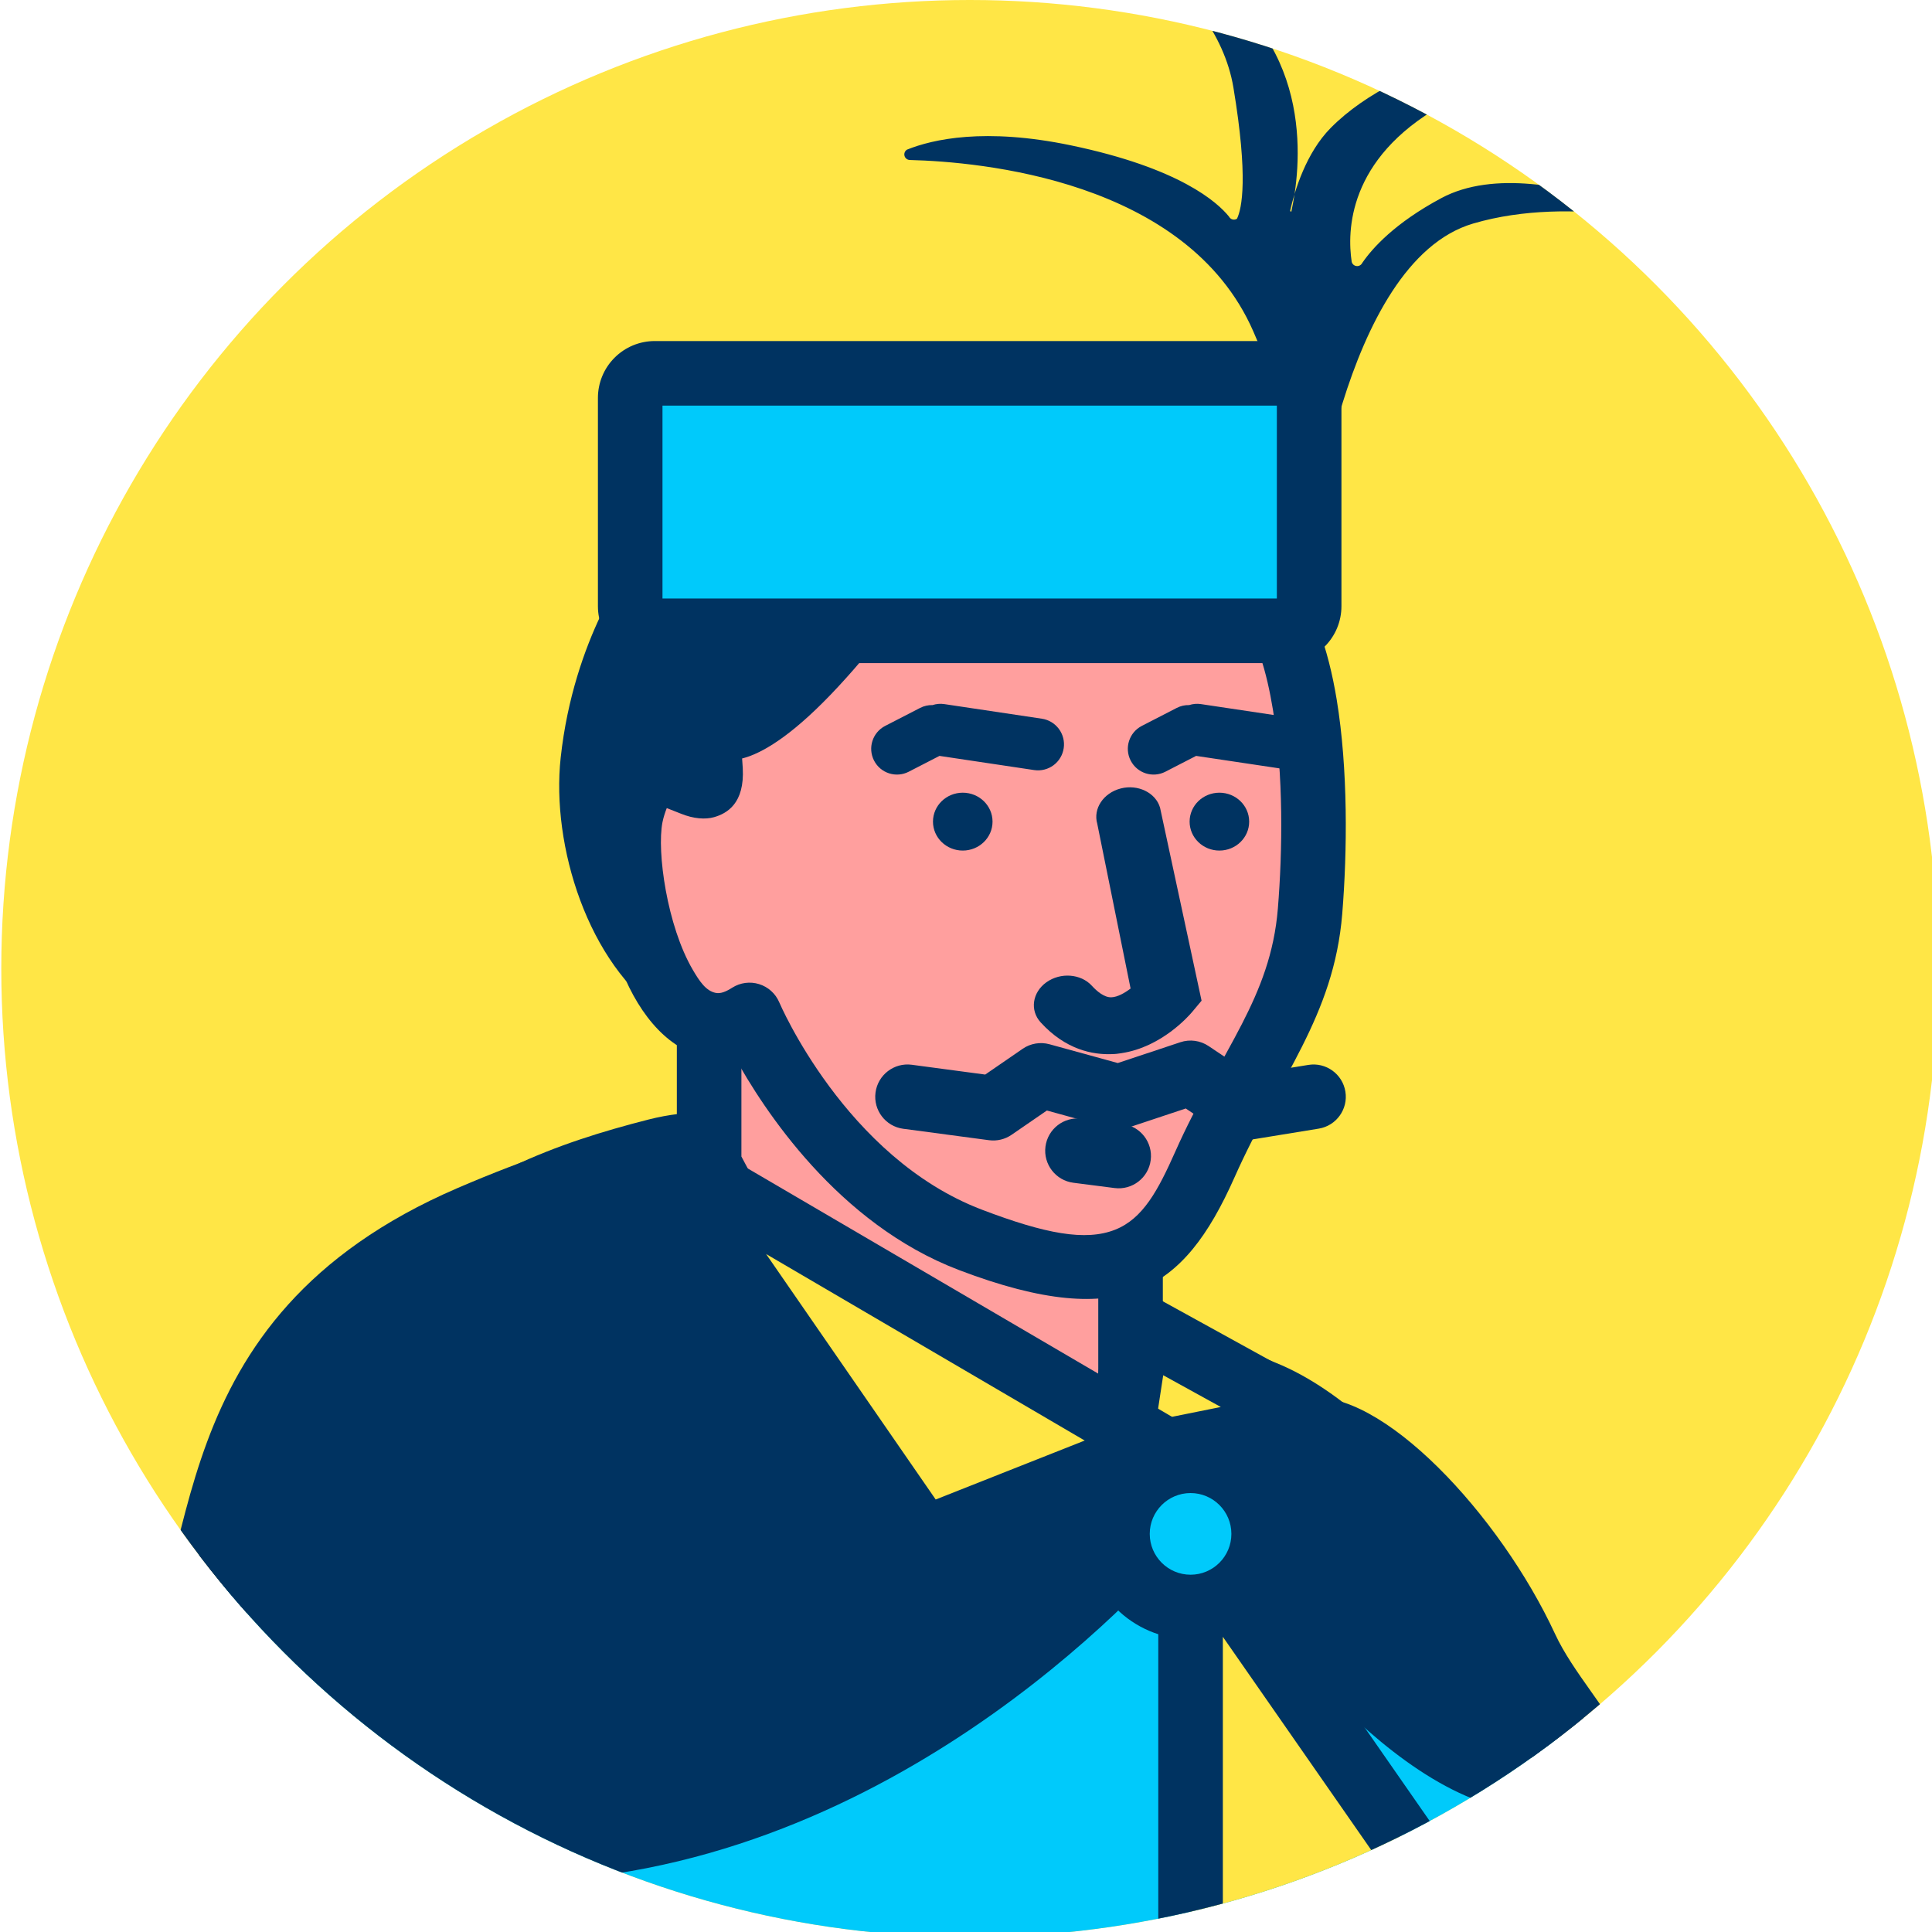
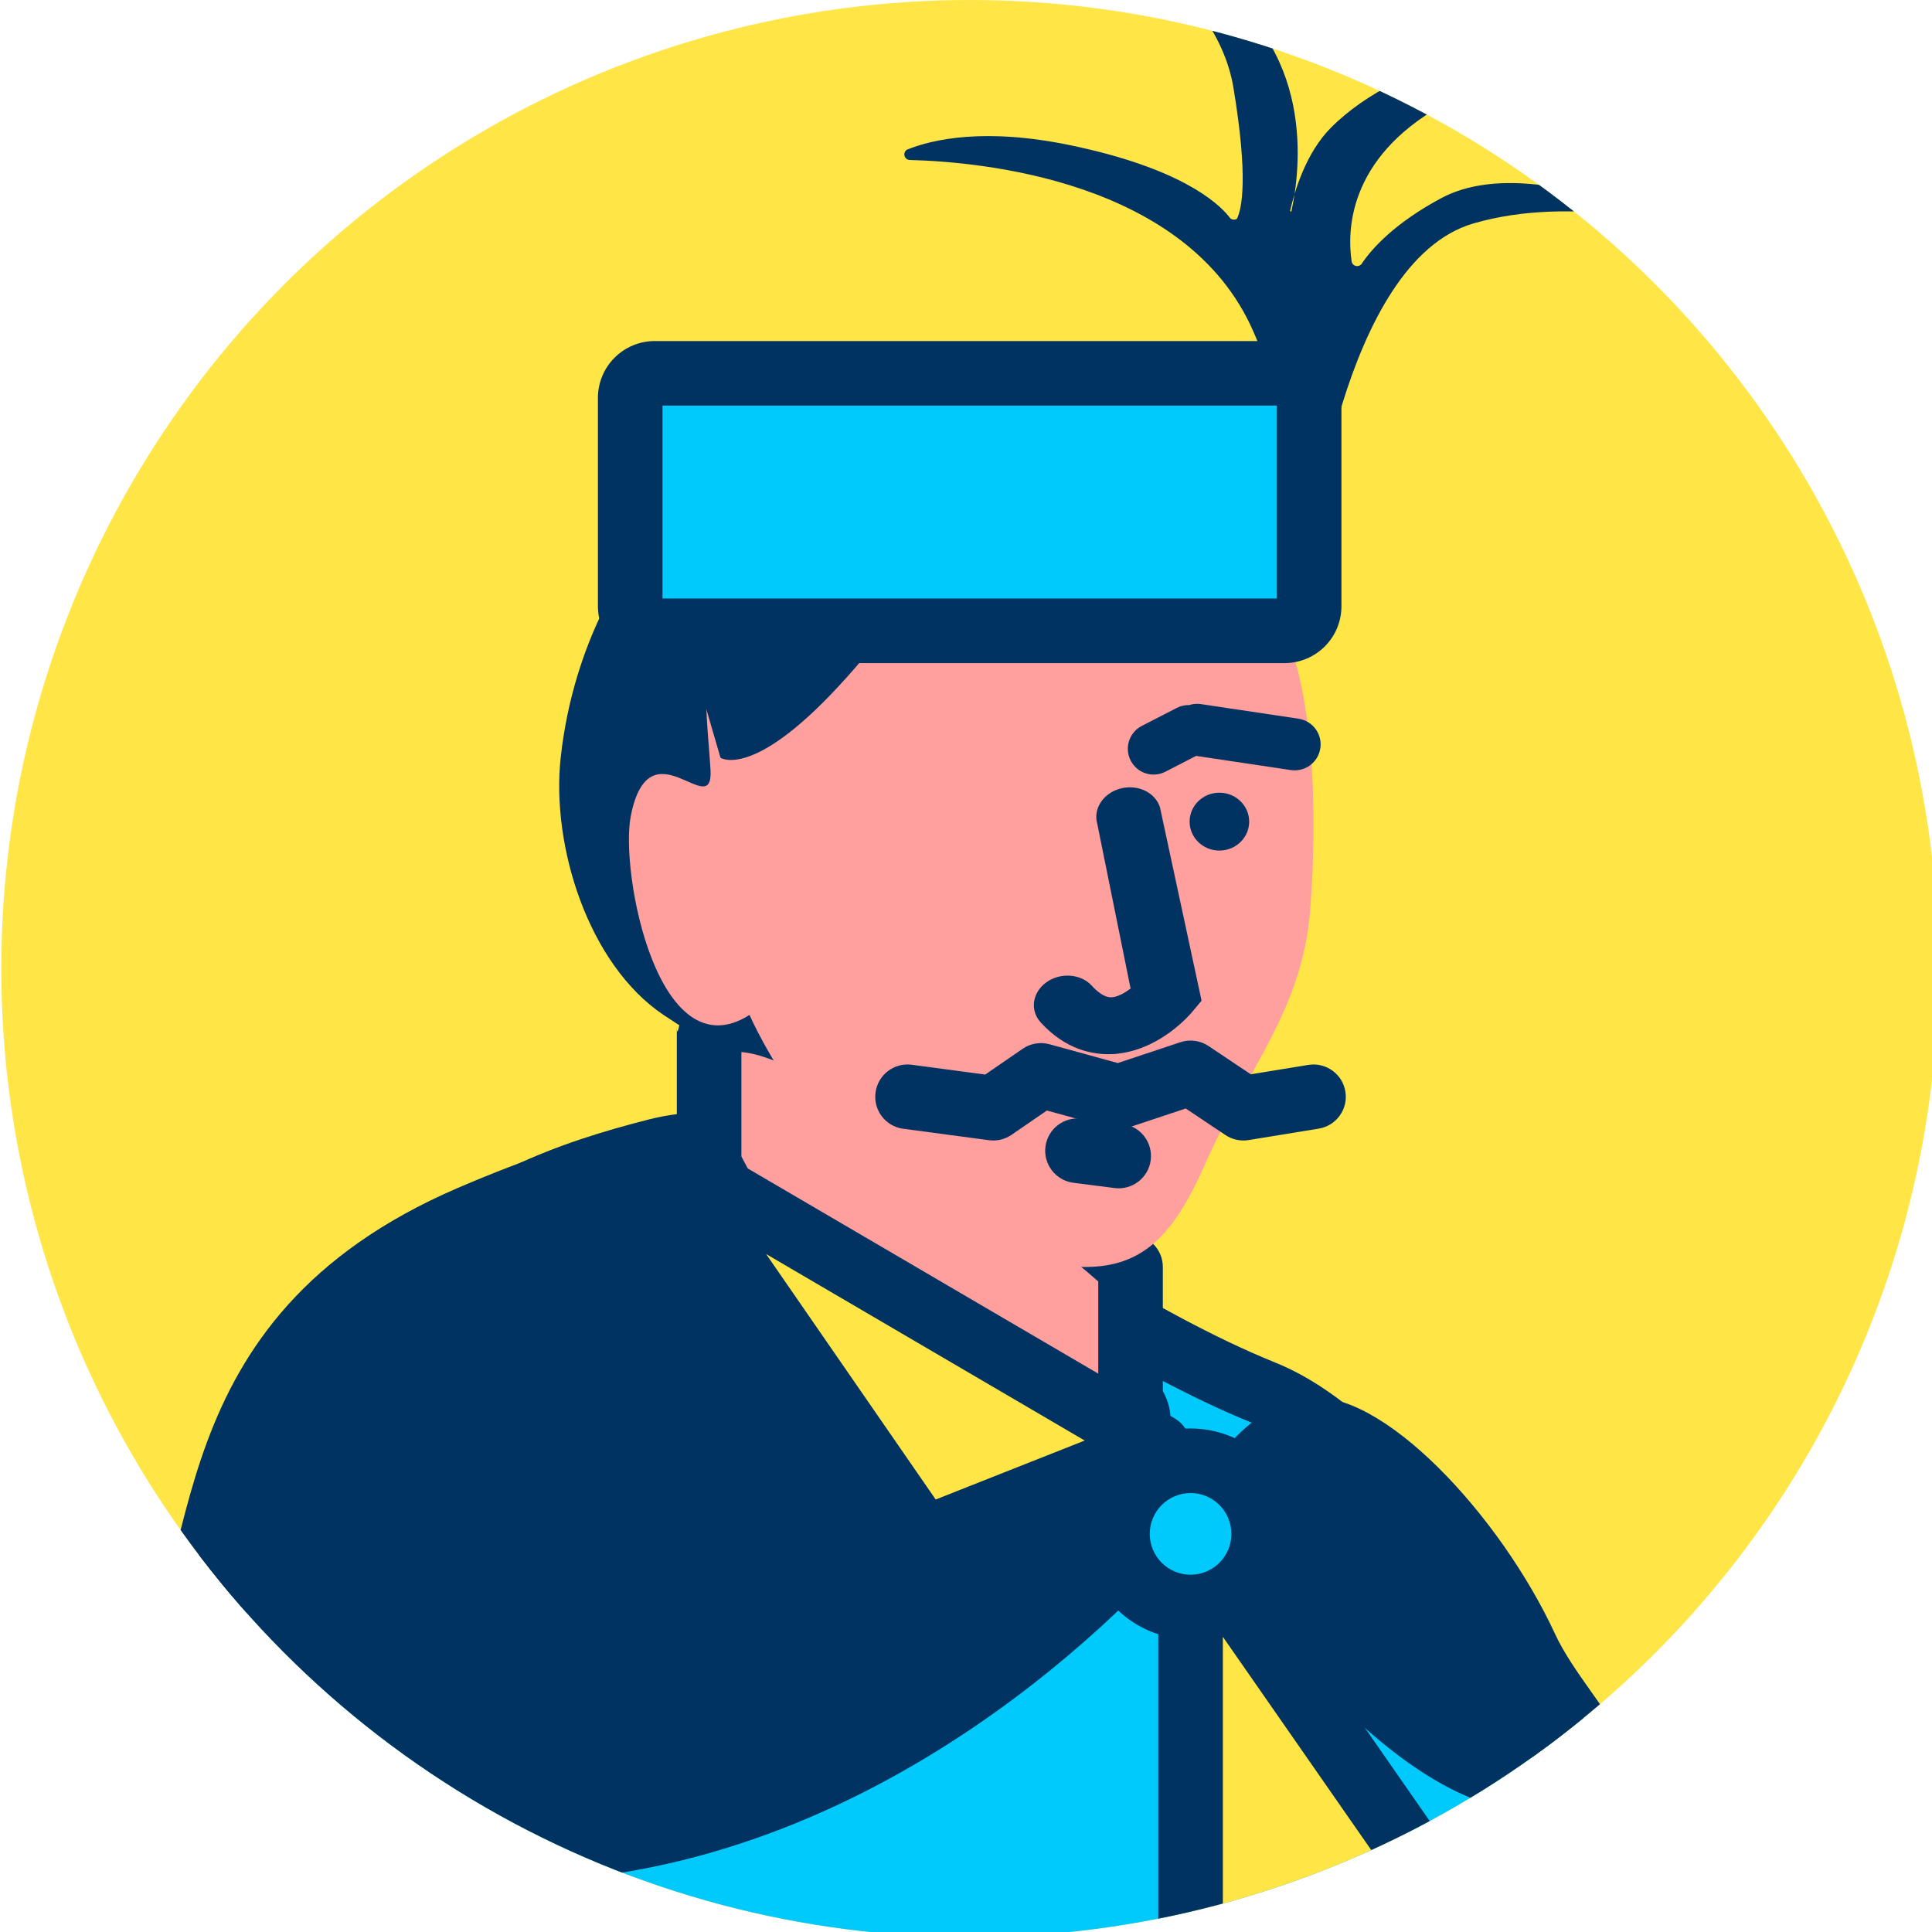
<svg xmlns="http://www.w3.org/2000/svg" xmlns:ns1="http://www.serif.com/" width="100%" height="100%" viewBox="0 0 120 120" version="1.1" xml:space="preserve" style="fill-rule:evenodd;clip-rule:evenodd;stroke-linejoin:round;stroke-miterlimit:2;">
  <g transform="matrix(1,0,0,1,-442.306,-140.808)">
    <g id="_4-2" ns1:id="4-2" transform="matrix(1,0,0,1,442.306,140.808)">
      <rect x="0" y="0" width="120" height="120" style="fill:none;" />
      <g id="_x30_" transform="matrix(0.094,0,0,0.094,-30,0)">
        <circle cx="960" cy="640" r="640" style="fill:rgb(255,230,70);" />
        <clipPath id="_clip1">
          <circle cx="960" cy="640" r="640" />
        </clipPath>
        <g clip-path="url(#_clip1)">
          <g transform="matrix(10.723,0,0,10.723,316.891,-6.885)">
            <g transform="matrix(1,0,0,1,-442.306,-278.578)">
              <path d="M482.99,350.13C472.015,352.922 462.024,358.045 454.536,381.794C452.446,388.422 451.664,401.142 451.664,401.142L545.529,401.142C545.529,401.142 533.182,370.203 520.386,365.04C507.59,359.877 493.965,347.337 482.99,350.13Z" style="fill:rgb(0,202,251);" />
            </g>
            <g transform="matrix(1,0,0,1,-442.306,-278.578)">
              <path d="M482.499,348.202C471.027,351.121 460.466,356.37 452.638,381.196C450.497,387.988 449.678,401.02 449.678,401.02C449.644,401.567 449.838,402.105 450.214,402.505C450.59,402.904 451.115,403.131 451.664,403.131L545.529,403.131C546.189,403.131 546.806,402.804 547.176,402.258C547.546,401.711 547.621,401.017 547.377,400.404C547.377,400.404 541.218,384.987 533.061,373.933C529.376,368.94 525.246,364.856 521.13,363.195C513.483,360.11 505.542,354.372 498.049,350.881C492.571,348.33 487.294,346.982 482.499,348.202L482.499,348.202ZM483.48,352.058C487.466,351.044 491.816,352.368 496.369,354.488C503.922,358.006 511.933,363.775 519.642,366.885C524.46,368.829 529.115,374.747 533.081,381.039C537.403,387.895 540.835,395.28 542.528,399.152C542.528,399.152 453.804,399.152 453.804,399.152C454.113,395.329 454.914,387.21 456.433,382.392C463.582,359.72 473.003,354.724 483.48,352.058L483.48,352.058Z" style="fill:rgb(0,51,97);" />
            </g>
            <g transform="matrix(1,0,0,1,-442.306,-278.578)">
              <path d="M534.948,401.142L515.881,373.74L515.881,401.142L534.948,401.142Z" style="fill:rgb(255,230,70);" />
            </g>
            <g transform="matrix(1,0,0,1,-442.306,-278.578)">
              <path d="M534.948,403.131C535.689,403.131 536.369,402.72 536.712,402.063C537.055,401.406 537.004,400.613 536.581,400.005L517.514,372.603C517.017,371.89 516.115,371.581 515.285,371.841C514.456,372.102 513.891,372.87 513.891,373.74L513.891,401.142C513.891,402.24 514.782,403.131 515.881,403.131L534.948,403.131ZM531.14,399.152L517.87,399.152C517.87,399.152 517.87,380.082 517.87,380.082L531.14,399.152Z" style="fill:rgb(0,51,97);" />
            </g>
            <g transform="matrix(1,0,0,1,-442.306,-278.578)">
              <path d="M515.881,373.74C515.881,373.74 501.831,391.426 480.362,394.688C458.892,397.949 446.656,389.09 450.441,383.137C455.106,375.8 451.918,360.525 470.714,352.428C488.379,344.818 490.689,350.246 490.689,350.246L515.881,373.74Z" style="fill:rgb(0,51,97);" />
            </g>
            <g transform="matrix(1,0,0,1,-442.306,-278.578)">
              <path d="M517.439,374.977C518.084,374.165 517.997,372.992 517.238,372.285L492.314,349.041C491.893,348.339 490.691,346.963 487.613,346.515C484.651,346.083 479.317,346.556 469.927,350.601C457.883,355.789 454.286,363.732 452.263,370.953C451.06,375.248 450.54,379.274 448.762,382.07C447.169,384.576 447.444,387.467 449.64,390.137C451.281,392.132 454.121,394.036 458.057,395.379C463.543,397.25 471.251,398.084 480.661,396.654C502.888,393.278 517.439,374.977 517.439,374.977ZM513.125,373.89C509.39,378.023 497.17,390.122 480.063,392.721C467.893,394.569 458.842,392.443 454.337,389.114C452.21,387.541 451.106,385.799 452.12,384.205C454.074,381.131 454.773,376.747 456.095,372.026C457.86,365.724 460.99,358.783 471.501,354.255C479.777,350.69 484.429,350.072 487.039,350.452C488.185,350.619 488.946,351.197 488.946,351.197C488.946,351.197 488.877,351.067 488.877,351.067C488.877,351.067 490.689,352.236 490.689,352.236C490.185,352.236 489.7,352.045 489.332,351.701L513.125,373.89Z" style="fill:none;" />
            </g>
            <g transform="matrix(1,0,0,1,-442.306,-278.578)">
              <path d="M519.32,377.463C519.32,377.463 529.375,392.139 538.343,390.78C547.312,389.421 540.525,384.621 538.343,379.909C534.946,372.572 527.609,364.69 522.989,365.37C518.369,366.049 515.881,371.879 515.881,371.879L519.32,377.463Z" style="fill:rgb(0,51,97);" />
            </g>
            <g transform="matrix(1,0,0,1,-442.306,-278.578)">
              <path d="M517.626,378.507C517.643,378.534 517.66,378.561 517.679,378.588C517.679,378.588 521.464,384.111 526.517,388.223C530.195,391.215 534.547,393.367 538.642,392.747C542.388,392.179 543.973,390.813 544.536,389.515C545.154,388.09 544.757,386.269 543.561,384.334C542.556,382.708 540.989,380.889 540.149,379.073C537.615,373.599 532.994,367.865 528.778,365.151C526.603,363.751 524.477,363.14 522.699,363.402C520.385,363.742 518.472,365.068 517.041,366.593C515.074,368.687 514.051,371.098 514.051,371.098C513.797,371.692 513.848,372.372 514.187,372.922L517.626,378.507ZM540.858,387.935C540.773,387.996 540.581,388.13 540.416,388.205C539.849,388.463 539.071,388.657 538.045,388.813C534.965,389.28 531.796,387.388 529.029,385.136C524.677,381.595 521.356,376.906 520.994,376.386L520.986,376.375L518.158,371.782C518.529,371.12 519.128,370.183 519.941,369.316C520.796,368.406 521.896,367.541 523.278,367.338C524.703,367.129 526.38,368.164 528.147,369.617C531.379,372.276 534.622,376.606 536.538,380.745C537.239,382.259 538.37,383.79 539.37,385.219C539.851,385.906 540.298,386.564 540.601,387.182C540.72,387.423 540.823,387.801 540.858,387.935Z" style="fill:none;" />
            </g>
            <g transform="matrix(1,0,0,1,-442.306,-278.578)">
              <path d="M481.386,313.956C481.386,313.956 477.876,318.478 477.066,325.913C476.476,331.332 478.756,338.637 483.405,341.762C488.053,344.888 493.315,347.438 498.439,338.578C503.563,329.718 498.536,313.684 491.877,313.956C485.219,314.227 481.386,313.956 481.386,313.956Z" style="fill:rgb(0,51,97);" />
            </g>
            <g transform="matrix(1,0,0,1,-442.306,-278.578)">
              <path d="M481.527,311.971C480.864,311.924 480.222,312.211 479.814,312.736C479.814,312.736 475.967,317.629 475.088,325.698C474.427,331.769 477.086,339.912 482.295,343.413C485.585,345.626 489.2,347.376 492.82,346.339C495.223,345.65 497.754,343.737 500.161,339.574C504.104,332.757 502.637,322.072 498.857,316.379C496.935,313.484 494.402,311.861 491.796,311.968C485.279,312.234 481.527,311.971 481.527,311.971ZM482.408,315.999C484.038,316.062 487.329,316.132 491.959,315.943C492.787,315.91 493.543,316.352 494.248,317.013C495.211,317.916 496.042,319.226 496.72,320.759C498.883,325.645 499.494,332.78 496.717,337.582C495.024,340.508 493.413,342.03 491.724,342.514C489.206,343.235 486.804,341.65 484.515,340.111C480.426,337.362 478.525,330.895 479.044,326.129C479.591,321.104 481.466,317.526 482.408,315.999L482.408,315.999Z" style="fill:none;" />
            </g>
            <g transform="matrix(1,0,0,1,-442.306,-278.578)">
              <path d="M486.213,342.486L486.213,350.968C486.213,350.968 497.251,372.922 506.209,370.655C515.167,368.387 512.183,365.553 512.183,365.553L512.183,357.291C512.183,357.291 506.38,351.95 497.099,345.998C487.818,340.046 486.213,342.486 486.213,342.486Z" style="fill:rgb(255,159,158);" />
            </g>
            <g transform="matrix(1,0,0,1,-442.306,-278.578)">
              <path d="M484.555,341.387C484.555,341.387 484.224,343.551 484.224,342.486L484.224,350.968C484.224,351.278 484.296,351.584 484.436,351.862C484.436,351.862 490.061,362.998 496.61,368.882C499.884,371.824 503.448,373.406 506.697,372.583C509.747,371.812 511.559,370.94 512.627,370.157C514.193,369.007 514.578,367.831 514.641,366.942C514.699,366.122 514.447,365.434 514.172,364.941C514.172,364.942 514.172,357.291 514.172,357.291C514.172,356.735 513.939,356.204 513.53,355.828C513.53,355.828 507.624,350.384 498.173,344.323C493.081,341.058 490.059,340.175 488.346,340.028C486.741,339.89 485.869,340.305 485.414,340.584C484.853,340.928 484.638,341.268 484.596,341.327C484.571,341.363 484.555,341.387 484.555,341.387ZM488.203,344.047C488.527,344.081 488.924,344.148 489.34,344.273C490.857,344.731 492.998,345.732 496.025,347.673C503.346,352.368 508.465,356.673 510.193,358.184C510.193,358.184 510.193,365.553 510.193,365.553C510.193,365.964 510.32,366.361 510.551,366.692C510.407,366.827 510.168,367.034 509.902,367.192C509.034,367.71 507.705,368.224 505.721,368.726C504.414,369.057 503.067,368.586 501.715,367.773C500.02,366.753 498.356,365.172 496.797,363.393C492.523,358.519 489.074,352.152 488.203,350.487L488.203,344.047Z" style="fill:rgb(0,51,97);" />
            </g>
            <g transform="matrix(1,0,0,1,-442.306,-278.578)">
              <path d="M488.704,341.762C488.704,341.762 493.158,352.13 502.306,355.618C511.454,359.105 514.111,356.946 516.768,350.968C519.425,344.99 522.746,341.503 523.245,335.358C523.743,329.214 523.577,319.749 520.421,315.929C517.266,312.11 509.96,302.478 497.007,307.792C484.054,313.106 486.011,321.51 486.3,326.66C486.484,329.949 482.528,323.705 481.386,329.508C480.706,332.964 483.058,345.343 488.704,341.762Z" style="fill:rgb(255,159,158);" />
            </g>
            <g transform="matrix(1,0,0,1,-442.306,-278.578)">
-               <path d="M484.194,325.024C483.523,324.881 482.846,324.892 482.206,325.112C481.188,325.463 479.969,326.403 479.434,329.124C479.051,331.07 479.46,335.535 480.821,339.001C481.971,341.931 483.893,344.043 486.111,344.351C486.631,344.423 487.18,344.412 487.755,344.292C489.558,347.583 494.144,354.636 501.598,357.477C506.844,359.477 510.252,359.667 512.707,358.691C515.268,357.673 516.996,355.353 518.586,351.776C521.347,345.564 524.71,341.904 525.228,335.519C525.538,331.692 525.592,326.624 524.885,322.326C524.365,319.167 523.4,316.41 521.955,314.662C518.501,310.481 510.433,300.134 496.252,305.952C490.497,308.313 487.445,311.289 485.811,314.297C483.79,318.017 483.971,321.88 484.194,325.024ZM483.604,329.016C483.868,329.118 484.251,329.268 484.458,329.353C485.272,329.687 486,329.722 486.513,329.576C487.307,329.351 488.409,328.736 488.286,326.549C488.13,323.749 487.309,319.876 489.308,316.196C490.616,313.787 493.154,311.523 497.762,309.633C509.487,304.823 516.032,313.739 518.888,317.196C519.968,318.504 520.57,320.609 520.959,322.972C521.614,326.955 521.549,331.651 521.261,335.198C521.036,337.98 520.155,340.155 519.046,342.317C517.805,344.735 516.295,347.133 514.95,350.16C513.882,352.563 512.956,354.31 511.236,354.994C509.41,355.72 506.918,355.247 503.015,353.759C494.597,350.55 490.532,340.977 490.532,340.977C490.302,340.441 489.849,340.034 489.292,339.862C488.735,339.689 488.131,339.77 487.638,340.082C487.258,340.323 486.933,340.464 486.623,340.404C486.014,340.286 485.614,339.674 485.209,338.985C483.619,336.273 482.984,331.692 483.338,329.892C483.403,329.564 483.517,329.236 483.604,329.016Z" style="fill:rgb(0,51,97);" />
-             </g>
+               </g>
            <g transform="matrix(1,0,0,1,-442.306,-278.578)">
              <path d="M486.914,325.913C486.914,325.913 488.87,327.263 494.197,321.502C499.524,315.74 498.871,313.952 498.871,313.952L484.631,318.071L486.914,325.913Z" style="fill:rgb(0,51,97);" />
            </g>
            <g transform="matrix(1,0,0,1,-442.306,-278.578)">
              <path d="M498.932,315.752C499.206,314.916 500.33,311.682 500.799,313.458C500.838,313.606 501.168,314.474 500.359,316.353C499.81,317.627 498.564,319.708 495.658,322.852C488.818,330.251 485.784,327.551 485.784,327.551C485.407,327.291 485.132,326.909 485.004,326.469L482.721,318.627C482.573,318.12 482.633,317.575 482.888,317.112C483.142,316.649 483.571,316.307 484.078,316.16L498.319,312.041C497.376,312.314 496.774,313.233 496.898,314.204L496.907,314.173L498.871,315.942L498.932,315.752ZM487.098,319.429L495.333,317.047C494.708,317.904 493.866,318.929 492.736,320.151C491.062,321.962 489.772,323.007 488.784,323.579C488.644,323.66 488.502,323.73 488.367,323.789L487.098,319.429Z" style="fill:none;" />
            </g>
            <g transform="matrix(1,0,0,1,-445.378,-280.162)">
              <circle cx="518.952" cy="375.324" r="4.505" style="fill:rgb(0,202,251);" />
            </g>
            <g transform="matrix(1,0,0,1,-445.378,-280.162)">
              <path d="M518.952,368.829C515.368,368.829 512.458,371.74 512.458,375.324C512.458,378.909 515.368,381.819 518.952,381.819C522.537,381.819 525.447,378.909 525.447,375.324C525.447,371.74 522.537,368.829 518.952,368.829ZM518.952,372.808C520.341,372.808 521.468,373.936 521.468,375.324C521.468,376.712 520.341,377.84 518.952,377.84C517.564,377.84 516.437,376.712 516.437,375.324C516.437,373.936 517.564,372.808 518.952,372.808Z" style="fill:rgb(0,51,97);" />
            </g>
            <g transform="matrix(0.989,-0.149,0.149,0.989,1.401,15.591)">
              <path d="M59.708,59.5C59.51,59.5 59.31,59.499 59.106,59.468C57.968,59.343 56.343,58.793 55.066,56.88C54.509,56.047 54.831,54.978 55.784,54.492C56.737,54.006 57.962,54.287 58.52,55.118C58.772,55.495 59.166,55.954 59.607,56.003C59.992,56.046 60.462,55.859 60.856,55.645L60.338,45.302C60.21,44.345 60.995,43.478 62.093,43.366C63.167,43.252 64.182,43.938 64.311,44.897L65.069,57.037L64.397,57.633C64.166,57.837 62.212,59.499 59.712,59.499" style="fill:rgb(0,51,97);fill-rule:nonzero;" />
            </g>
            <g transform="matrix(-0.99,0.144,0.144,0.99,405.741,-43.671)">
-               <path d="M356.928,36.731C356.686,36.69 356.436,36.704 356.198,36.776C354.57,37.267 352.008,38.04 350.38,38.531C349.974,38.654 349.634,38.932 349.434,39.306C349.233,39.679 349.189,40.117 349.312,40.523C349.312,40.524 349.312,40.525 349.313,40.525C349.435,40.931 349.714,41.272 350.087,41.472C350.461,41.672 350.898,41.716 351.304,41.594L356.952,39.89L358.966,40.582C359.794,40.867 360.697,40.426 360.981,39.598C360.981,39.597 360.982,39.597 360.982,39.597C361.266,38.768 360.826,37.866 359.997,37.581C359.281,37.335 358.426,37.041 357.71,36.795C357.449,36.705 357.181,36.687 356.928,36.731Z" style="fill:rgb(0,51,97);" />
-             </g>
+               </g>
            <g transform="matrix(-0.99,0.144,0.144,0.99,405.741,-43.671)">
              <path d="M356.927,34.729C357.397,34.693 357.882,34.75 358.356,34.913C359.073,35.16 359.928,35.454 360.644,35.7C362.512,36.342 363.505,38.376 362.863,40.244L362.863,40.245C362.221,42.112 360.186,43.105 358.319,42.463C358.319,42.463 356.912,41.98 356.912,41.98L351.879,43.498C350.968,43.773 349.985,43.675 349.147,43.225C348.308,42.775 347.683,42.011 347.408,41.1C347.408,41.099 347.407,41.098 347.407,41.098C347.132,40.187 347.231,39.204 347.68,38.366C348.13,37.527 348.895,36.902 349.805,36.627L355.623,34.871C356.049,34.743 356.491,34.696 356.927,34.729Z" style="fill:none;" />
            </g>
            <g transform="matrix(1,0,0,1,10.663,6.122)">
-               <ellipse cx="48.874" cy="45.15" rx="1.835" ry="1.783" style="fill:rgb(0,51,97);" />
-             </g>
+               </g>
            <g transform="matrix(-0.99,0.144,0.144,0.99,421.555,-43.671)">
              <path d="M356.928,36.731C356.686,36.69 356.436,36.704 356.198,36.776C354.57,37.267 352.008,38.04 350.38,38.531C349.974,38.654 349.634,38.932 349.434,39.306C349.233,39.679 349.189,40.117 349.312,40.523C349.312,40.524 349.312,40.525 349.313,40.525C349.435,40.931 349.714,41.272 350.087,41.472C350.461,41.672 350.898,41.716 351.304,41.594L356.952,39.89L358.966,40.582C359.794,40.867 360.697,40.426 360.981,39.598C360.981,39.597 360.982,39.597 360.982,39.597C361.266,38.768 360.826,37.866 359.997,37.581C359.281,37.335 358.426,37.041 357.71,36.795C357.449,36.705 357.181,36.687 356.928,36.731Z" style="fill:rgb(0,51,97);" />
            </g>
            <g transform="matrix(-0.99,0.144,0.144,0.99,421.555,-43.671)">
              <path d="M356.927,34.729C357.397,34.693 357.882,34.75 358.356,34.913C359.073,35.16 359.928,35.454 360.644,35.7C362.512,36.342 363.505,38.376 362.863,40.244L362.863,40.245C362.221,42.112 360.186,43.105 358.319,42.463C358.319,42.463 356.912,41.98 356.912,41.98L351.879,43.498C350.968,43.773 349.985,43.675 349.147,43.225C348.308,42.775 347.683,42.011 347.408,41.1C347.408,41.099 347.407,41.098 347.407,41.098C347.132,40.187 347.231,39.204 347.68,38.366C348.13,37.527 348.895,36.902 349.805,36.627L355.623,34.871C356.049,34.743 356.491,34.696 356.927,34.729Z" style="fill:none;" />
            </g>
            <g transform="matrix(1,0,0,1,26.477,6.122)">
              <ellipse cx="48.874" cy="45.15" rx="1.835" ry="1.783" style="fill:rgb(0,51,97);" />
            </g>
            <g transform="matrix(1.247,0,0,1,-571.488,-276.667)">
              <path d="M523.226,311.463C523.226,311.463 524.737,293.473 531.255,291.084C533.771,290.161 536.428,290.247 538.319,290.515C538.464,290.539 538.6,290.42 538.63,290.242C538.66,290.063 538.575,289.886 538.434,289.835C535.99,288.82 532.27,287.792 529.686,289.515C527.381,291.053 526.27,292.609 525.773,293.515C525.721,293.645 525.609,293.72 525.493,293.704C525.377,293.688 525.282,293.583 525.254,293.442C525.028,291.58 525.048,287.106 529.686,283.819C531.971,282.2 535.928,280.51 538.486,279.5C538.625,279.445 538.708,279.267 538.677,279.089C538.647,278.911 538.513,278.791 538.368,278.812C534.619,279.312 527.703,280.8 524.217,285.192C523,286.725 522.438,289.057 522.215,290.277C522.211,290.297 522.216,290.318 522.227,290.332C522.239,290.347 522.256,290.352 522.272,290.347C522.695,287.915 523.582,280.156 517.758,275.735C516.849,275.045 516.037,274.441 515.312,273.912C515.188,273.838 515.039,273.886 514.959,274.026C514.88,274.165 514.892,274.356 514.989,274.478C517.036,276.551 518.961,279.346 519.409,282.705C520.15,288.26 519.827,290.157 519.586,290.786C519.521,290.839 519.442,290.856 519.367,290.832C519.292,290.808 519.228,290.745 519.193,290.659C518.619,289.773 516.761,287.664 511.376,286.265C507.119,285.159 504.546,285.893 503.279,286.53C503.174,286.61 503.124,286.768 503.157,286.916C503.19,287.064 503.298,287.167 503.422,287.168C506.835,287.276 517.105,288.375 520.386,297.713C523.254,305.875 523.226,311.463 523.226,311.463Z" style="fill:rgb(0,51,97);" />
            </g>
            <g transform="matrix(1.016,0,0,0.992,-449.489,-271.535)">
              <path d="M522.018,299.088C522.018,298.684 521.862,298.296 521.582,298.01C521.303,297.724 520.924,297.563 520.529,297.563C514.1,297.563 488.759,297.563 482.329,297.563C481.934,297.563 481.556,297.724 481.276,298.01C480.997,298.296 480.84,298.684 480.84,299.088C480.84,302.143 480.84,308.977 480.84,312.031C480.84,312.436 480.997,312.824 481.276,313.11C481.556,313.396 481.934,313.557 482.329,313.557C488.759,313.557 514.1,313.557 520.529,313.557C520.924,313.557 521.303,313.396 521.582,313.11C521.862,312.824 522.018,312.436 522.018,312.031C522.018,308.977 522.018,302.143 522.018,299.088Z" style="fill:rgb(0,202,251);" />
            </g>
            <g transform="matrix(1.016,0,0,0.992,-449.489,-271.535)">
              <path d="M523.977,299.089C523.977,298.152 523.613,297.254 522.967,296.592C522.32,295.929 521.443,295.557 520.529,295.557C514.1,295.557 488.759,295.557 482.329,295.557C481.415,295.557 480.538,295.929 479.892,296.592C479.245,297.254 478.882,298.152 478.882,299.089C478.882,302.143 478.882,308.977 478.882,312.031C478.882,312.968 479.245,313.866 479.892,314.528C480.538,315.19 481.415,315.562 482.329,315.562C488.759,315.562 514.1,315.562 520.529,315.562C521.443,315.562 522.32,315.19 522.967,314.528C523.613,313.866 523.977,312.968 523.977,312.031L523.977,299.089ZM482.798,299.569L482.798,311.551L520.06,311.551L520.06,299.569L482.798,299.569Z" style="fill:rgb(0,51,97);" />
            </g>
            <g transform="matrix(1,0,0,1,-442.306,-278.578)">
              <path d="M523.138,344.841L519.59,345.419C519.59,345.419 516.988,343.677 516.988,343.677C516.477,343.335 515.836,343.248 515.252,343.443L511.396,344.726C511.396,344.726 507.19,343.569 507.19,343.569C506.624,343.413 506.018,343.515 505.534,343.848L503.227,345.436C503.227,345.436 498.702,344.832 498.702,344.832C497.614,344.687 496.612,345.453 496.467,346.542C496.322,347.63 497.088,348.632 498.176,348.777L503.461,349.481C503.95,349.546 504.445,349.427 504.851,349.148L507.027,347.651C507.027,347.651 510.924,348.723 510.924,348.723C511.304,348.827 511.706,348.817 512.08,348.692L515.584,347.526C515.584,347.526 518.028,349.162 518.028,349.162C518.447,349.443 518.957,349.554 519.455,349.473L523.778,348.768C524.861,348.592 525.598,347.568 525.421,346.485C525.245,345.401 524.221,344.664 523.138,344.841Z" style="fill:rgb(0,51,97);" />
            </g>
            <g transform="matrix(1,0,0,1,-442.306,-278.578)">
              <path d="M508.659,352.103L511.198,352.429C512.287,352.569 513.285,351.798 513.425,350.709C513.565,349.62 512.794,348.622 511.705,348.483L509.166,348.156C508.077,348.017 507.079,348.787 506.939,349.876C506.799,350.965 507.57,351.963 508.659,352.103Z" style="fill:rgb(0,51,97);" />
            </g>
            <g transform="matrix(1,0,0,1,-442.306,-278.578)">
-               <path d="M512.66,360.846L523.458,366.797L511.376,369.234L512.66,360.846Z" style="fill:rgb(255,230,70);" />
-             </g>
+               </g>
            <g transform="matrix(1,0,0,1,-442.306,-278.578)">
-               <path d="M513.62,359.103C513.051,358.789 512.364,358.773 511.781,359.061C511.198,359.348 510.792,359.902 510.693,360.544L509.409,368.933C509.311,369.576 509.532,370.226 510.002,370.674C510.473,371.123 511.132,371.313 511.769,371.185L523.851,368.747C524.669,368.582 525.297,367.924 525.424,367.099C525.551,366.274 525.149,365.458 524.418,365.055L513.62,359.103ZM514.195,363.964L517.745,365.92C517.745,365.92 513.773,366.721 513.773,366.721L514.195,363.964Z" style="fill:rgb(0,51,97);" />
-             </g>
+               </g>
            <g transform="matrix(1,0,0,1,-442.306,-278.578)">
              <path d="M513.889,368.335L482.99,350.246L499.436,374.052L513.889,368.335Z" style="fill:rgb(255,230,70);" />
            </g>
            <g transform="matrix(1,0,0,1,-442.306,-278.578)">
              <path d="M514.62,370.185C515.328,369.905 515.814,369.245 515.872,368.487C515.93,367.728 515.55,367.002 514.894,366.618L483.995,348.529C483.19,348.058 482.166,348.209 481.531,348.893C480.897,349.577 480.823,350.609 481.353,351.377L497.8,375.183C498.326,375.945 499.308,376.243 500.168,375.902L514.62,370.185ZM509.358,367.988L500.175,371.621C500.175,371.621 489.724,356.494 489.724,356.494L509.358,367.988Z" style="fill:rgb(0,51,97);" />
            </g>
          </g>
        </g>
      </g>
    </g>
    <g id="c">
        </g>
  </g>
</svg>